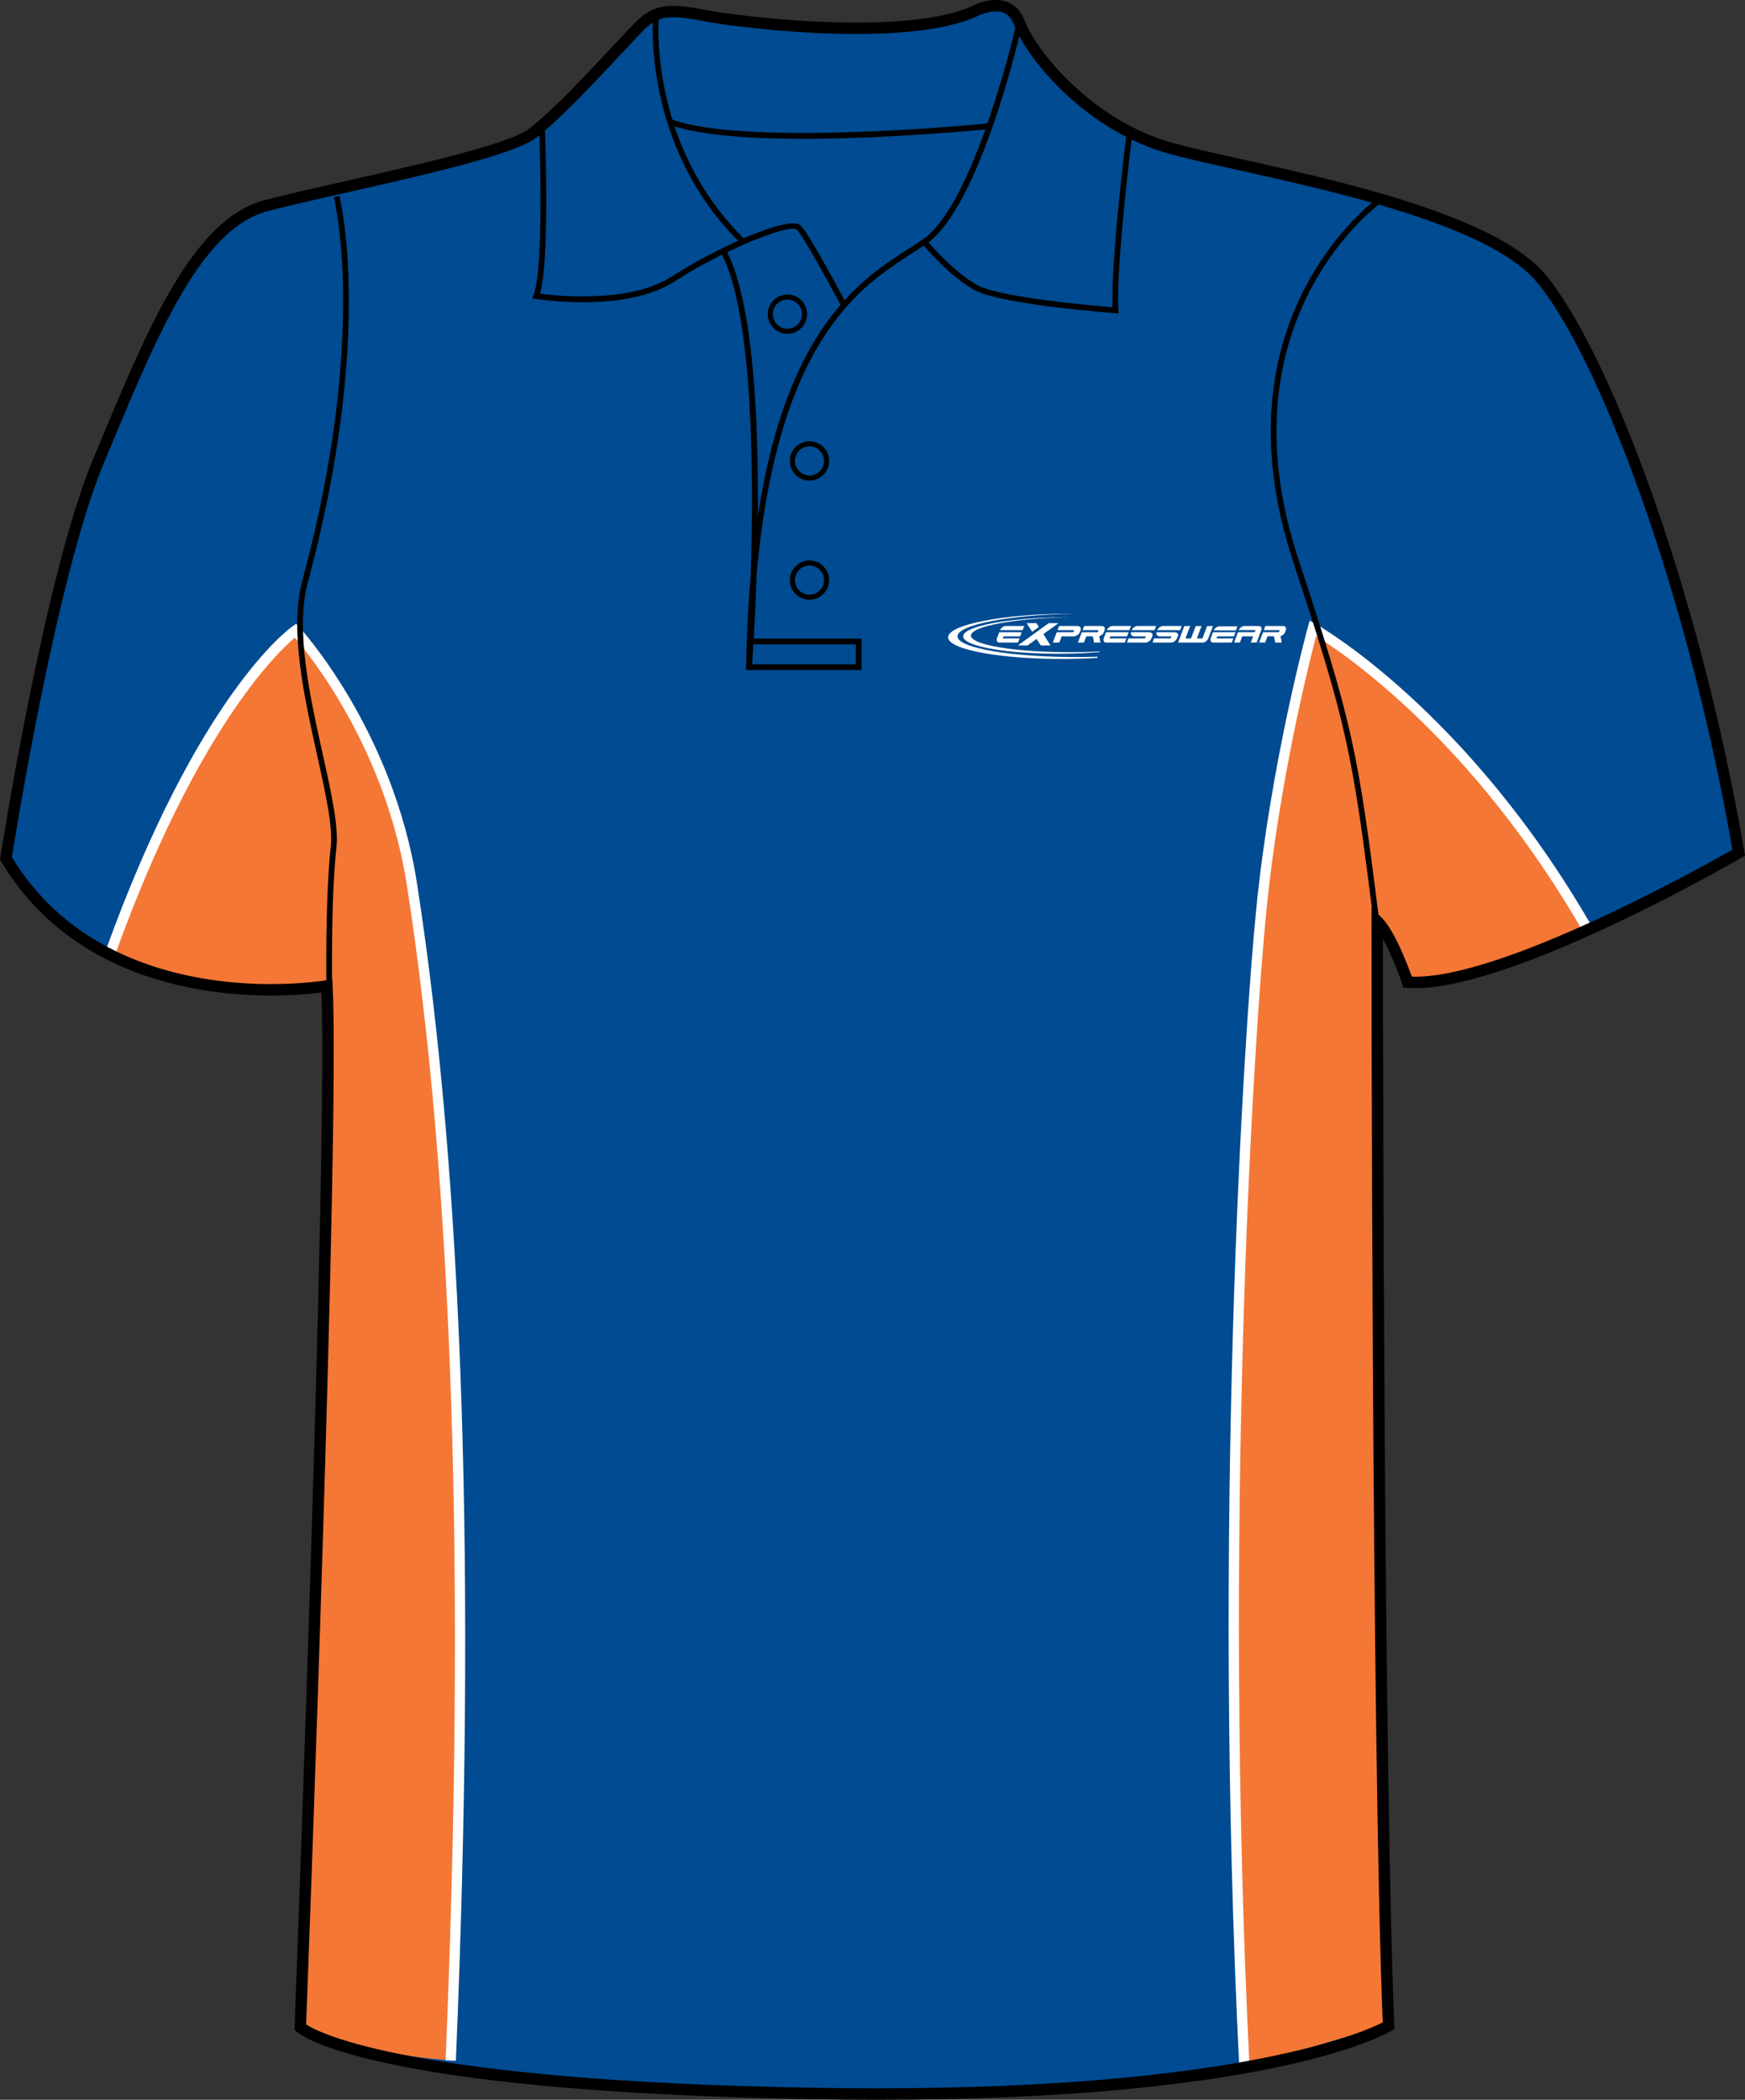
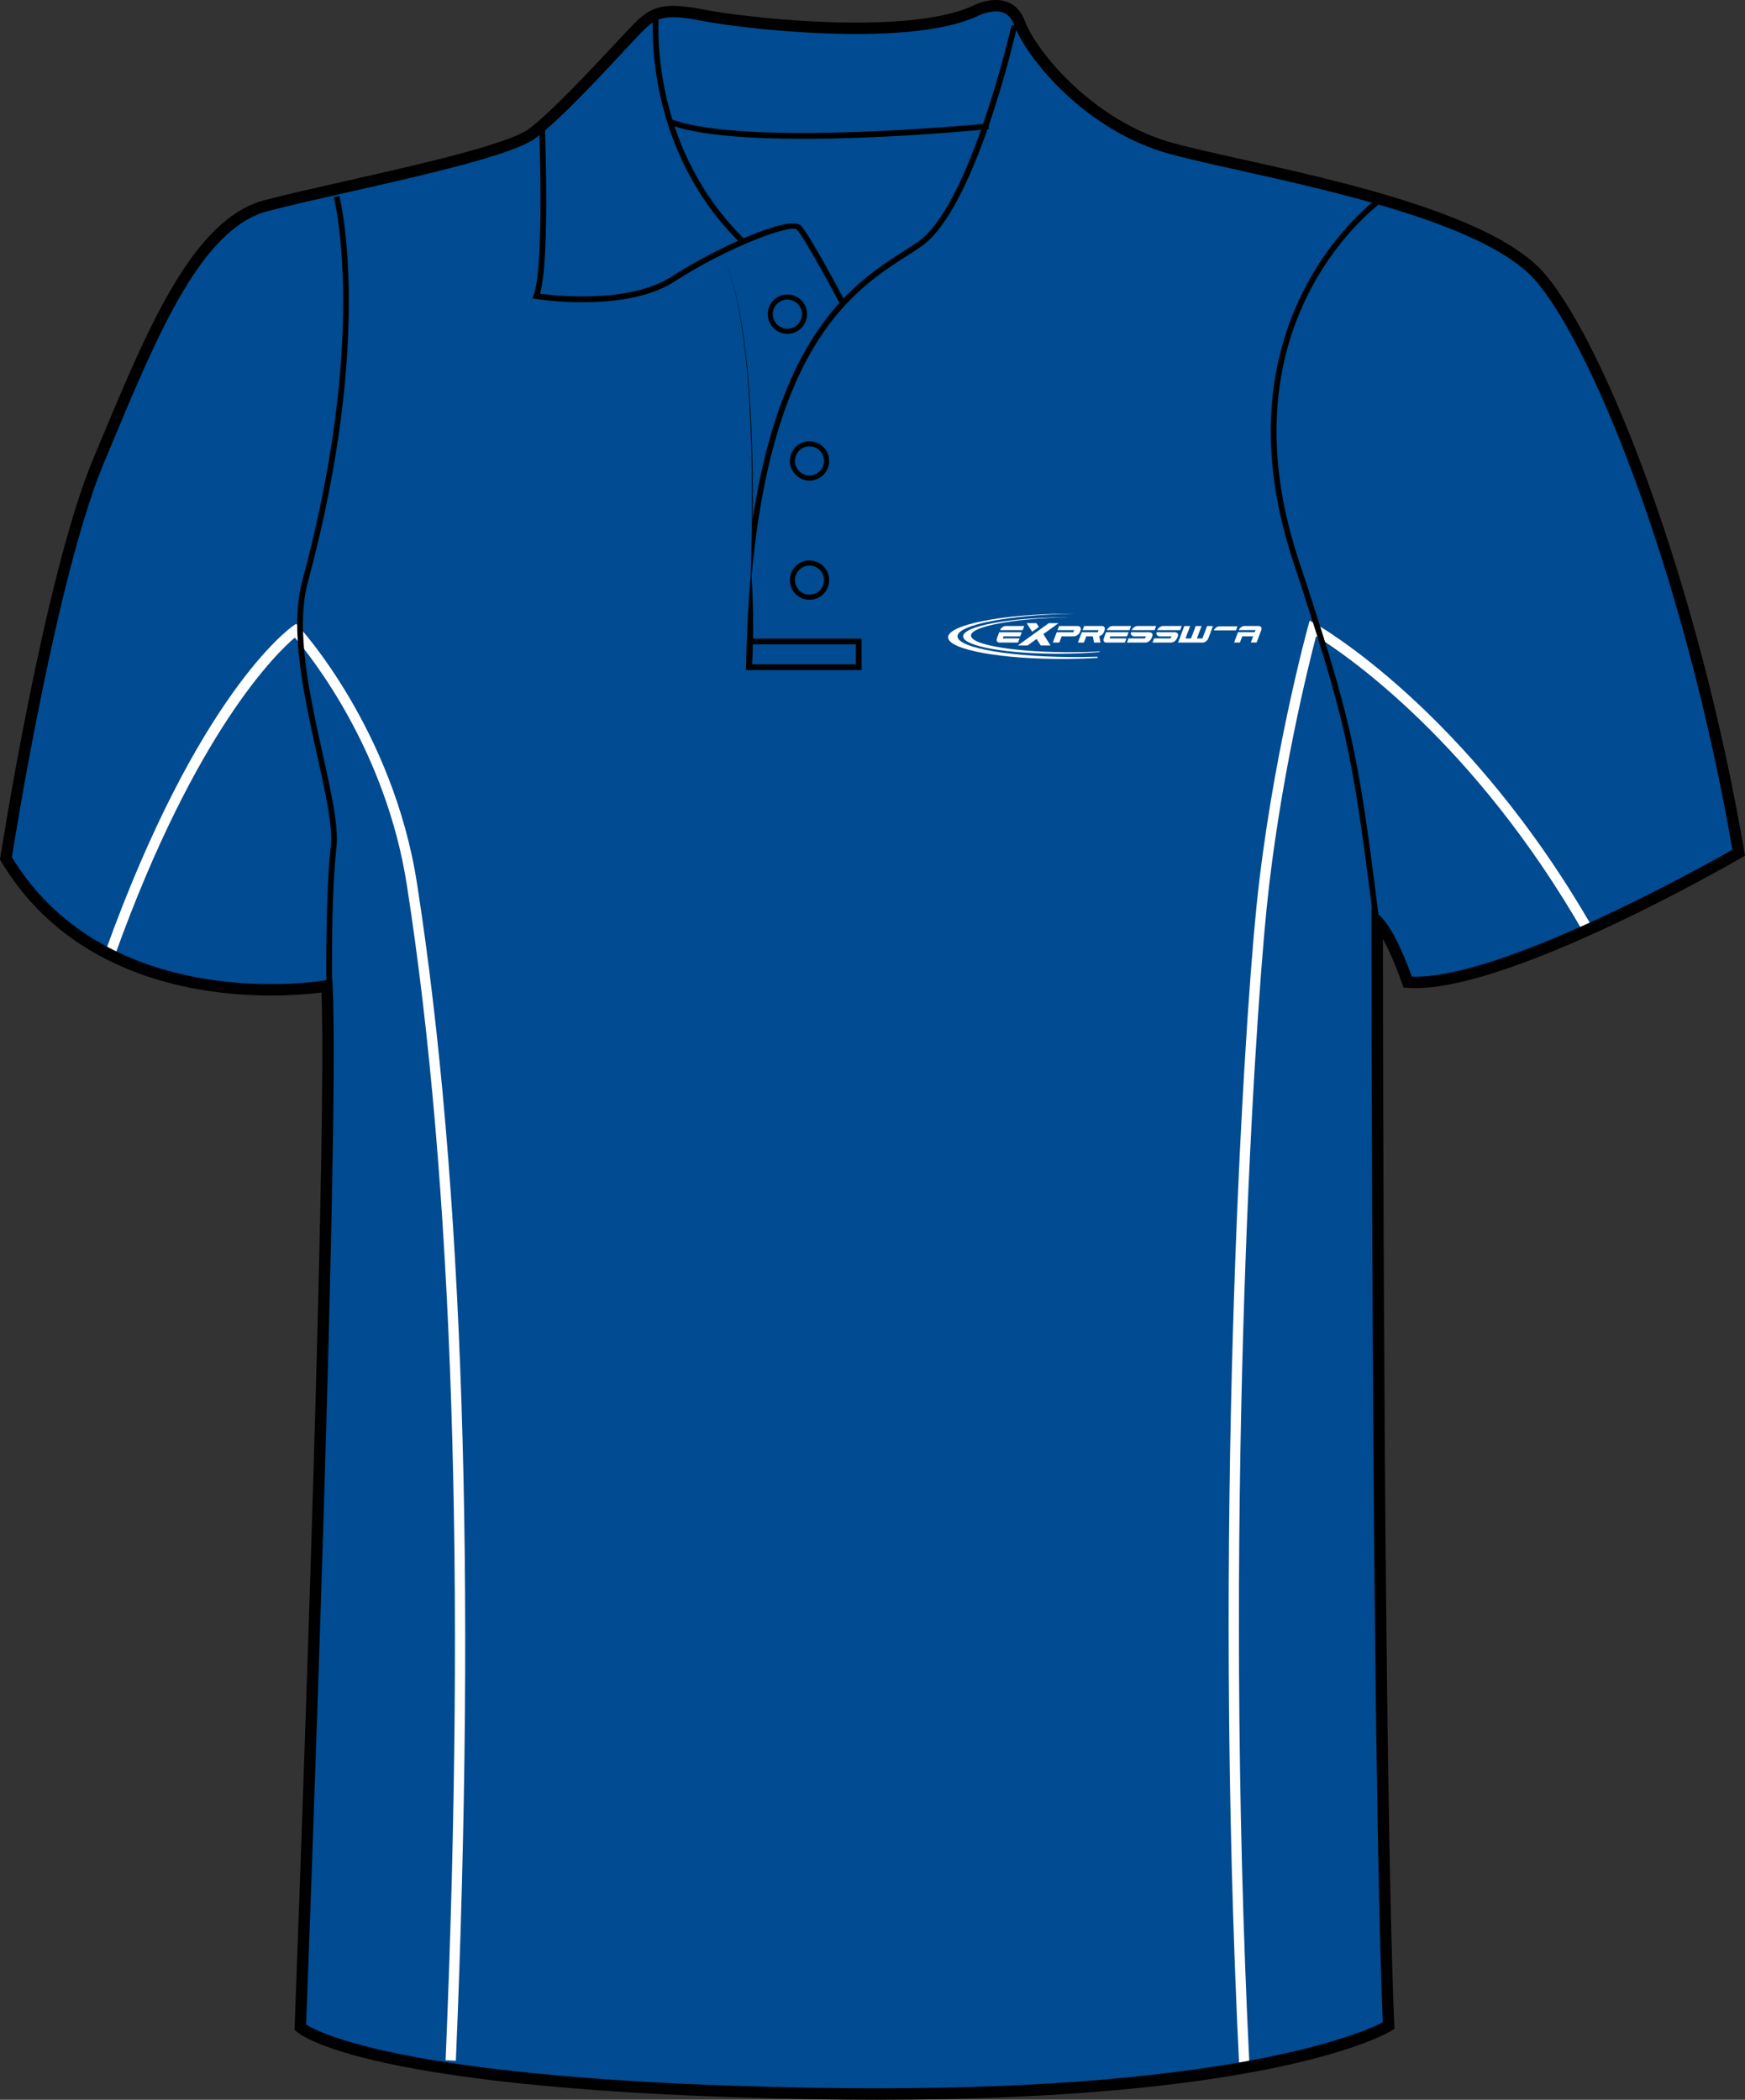
<svg xmlns="http://www.w3.org/2000/svg" version="1.1" id="Layer_1" x="0px" y="0px" width="664.976px" height="800.002px" viewBox="0 0 664.976 800.002" enable-background="new 0 0 664.976 800.002" xml:space="preserve">
  <rect x="0" y="0" width="664.976" height="800.002" fill="#333333" stroke="none" />
  <g id="front">
    <path id="primary" fill="#004B91" d="M124.589,376.729c0,0-90.337,9.721-122.319-48.589c0,0,16.462-106.569,35.312-151.524   c18.854-44.954,36.251-89.912,63.808-97.16c27.553-7.25,89.909-18.85,101.506-27.549c11.602-8.702,34.801-34.804,40.603-40.603   c5.803-5.802,10.154-7.255,24.652-4.353c14.502,2.9,76.854,10.154,102.962-1.449c0,0,13.053-7.25,17.398,4.35   c4.354,11.601,26.105,39.153,58.002,47.853c31.904,8.702,117.453,21.751,140.66,49.303   c23.207,27.552,58.014,117.461,75.408,218.968c0,0-89.912,52.203-126.158,49.302c0,0-5.805-17.399-11.604-23.201   c0,0,0,316.421,4.35,420.827c0,0-46.398,28.711-218.959,25.813c-172.563-2.899-195.766-25.229-195.766-25.229   S127.489,433.288,124.589,376.729z" />
    <g id="secondary">
-       <path fill="#F47735" d="M535.328,373.831c-0.652-9.791-11.75-22.193-11.75-22.193c-3.264,21.54,5.223,419.704,5.223,419.704    l-53.305,15.883c-10.443-211.049,2.27-398.955,6.527-441.245c5.652-56.134,19.582-106.611,19.582-106.611    s57.006,31.331,105.309,115.75C606.914,355.119,557.953,373.612,535.328,373.831z" />
-       <path fill="#F47735" d="M115.627,376.442l7.182,0.653c3.264,40.468-9.791,394.901-9.791,394.901    c27.414,11.746,60.051,13.055,60.051,13.055c11.749-278.498-9.248-412.53-14.796-448.208    c-9.139-58.745-44.386-96.604-44.386-96.604S78.64,265.043,43.392,362.952C43.392,362.952,66.453,378.834,115.627,376.442z" />
-     </g>
+       </g>
    <g id="tertiary">
      <path fill="#FFFFFF" d="M472.238,787.32c-10.203-206.197,1.594-392.521,6.533-441.536c5.604-55.654,19.504-106.43,19.643-106.938    l0.658-2.389l2.172,1.193c0.576,0.316,58.041,32.569,106.063,116.494l-3.398,1.946c-42.207-73.769-91.545-107.022-102.383-113.716    c-2.83,10.833-13.986,55.469-18.857,103.8c-4.934,48.938-16.711,234.99-6.52,440.951L472.238,787.32z" />
      <path fill="#FFFFFF" d="M173.718,785.131l-3.914-0.164c7.771-184.18,2.815-334.75-14.729-447.536l-0.045-0.287    c-7.981-51.331-36.476-86.954-42.685-94.209c-6.786,5.751-37.736,35.453-68.417,120.678l-3.686-1.326    c35.057-97.371,69.75-122.625,71.209-123.65l1.397-0.983l1.164,1.252c0.356,0.384,35.763,38.978,44.888,97.636l0.043,0.288    C176.531,449.866,181.498,600.697,173.718,785.131z" />
    </g>
    <path d="M306.104,52.886c-20.313,0-39.932-1.293-51.022-5.4l0.754-2.039c28.8,10.663,119.861,1.663,120.781,1.569l0.221,2.165   C374.496,49.413,339.386,52.886,306.104,52.886z" />
    <path d="M334.24,800.002c-7.833,0-15.933-0.068-24.074-0.205c-171.449-2.883-196.264-24.9-197.236-25.838l-0.703-0.678l0.037-0.976   c0.127-3.354,12.673-331.774,10.261-394.164c-3.438,0.45-10.29,1.157-19.28,1.157c-26.988,0-76.236-6.643-102.84-51.132L0,327.494   l0.12-0.775c0.166-1.071,16.723-107.351,35.456-152.033l2.987-7.138c18.07-43.274,35.138-84.145,62.271-91.282   c8.051-2.12,19.123-4.622,30.847-7.272c27.646-6.25,62.059-14.026,69.91-19.916c8.549-6.413,23.958-22.925,33.162-32.788   c3.201-3.428,5.729-6.139,7.203-7.614c4.082-4.081,7.784-6.442,14.648-6.442c3.078,0,6.882,0.476,11.971,1.494   c7.626,1.525,32.732,4.873,57.657,4.873c19.972,0,34.771-2.077,43.994-6.175C370.238,2.411,374.628,0,379.462,0   c3.688,0,8.605,1.387,11.08,7.998c4.393,11.703,26.146,38.227,56.537,46.52c6.682,1.822,15.717,3.832,26.174,6.159   c38.547,8.577,96.795,21.54,115.58,43.84c23.561,27.976,58.387,117.917,75.885,220l0.258,1.489l-1.311,0.76   c-3.598,2.091-91.059,52.502-127.424,49.591l-1.438-0.113l-0.453-1.366c-0.047-0.13-3.389-10.065-7.367-17.106   c0.037,46.579,0.4,319.252,4.344,413.957l0.057,1.271l-1.082,0.668C528.572,774.736,485.972,800.002,334.24,800.002z    M116.654,771.328c5.063,3.281,40.023,21.535,193.589,24.115c8.117,0.137,16.189,0.203,23.997,0.203   c137.213,0,185.17-21.267,192.693-25.103c-4.246-104.625-4.299-416.409-4.299-419.561v-5.25l3.715,3.71   c5.162,5.162,10.105,18.302,11.648,22.651c33.656,1.22,111.145-42.069,122.178-48.349   c-17.455-100.732-51.598-189.038-74.672-216.434c-17.832-21.174-75.221-33.944-113.189-42.396   c-10.518-2.339-19.598-4.36-26.373-6.208c-32.293-8.809-54.666-36.383-59.471-49.188c-1.305-3.483-3.598-5.174-7.01-5.174   c-3.66,0-7.264,1.945-7.303,1.963c-9.947,4.434-25.344,6.637-45.928,6.637c-25.248,0-50.751-3.404-58.512-4.956   c-14.134-2.825-17.501-1.428-22.688,3.757c-1.42,1.421-3.927,4.107-7.099,7.506c-9.907,10.613-24.877,26.654-33.734,33.3   C195.599,59,162.148,66.561,132.635,73.23c-11.686,2.642-22.723,5.135-30.697,7.235c-25.054,6.592-41.72,46.5-59.364,88.752   l-2.989,7.146C21.898,218.551,6.081,316.836,4.538,326.601c25.596,42.046,72.774,48.342,98.702,48.342   c12.466,0,20.889-1.438,20.974-1.451l2.417-0.421l0.126,2.452C129.552,429.898,117.484,749.496,116.654,771.328z" />
    <path d="M320.492,116.513c-3.813-7.201-14.276-26.456-16.859-29.038c-2.265-2.256-26.555,6.816-46.494,19.72   c-18.625,12.052-51.575,6.911-52.97,6.687l-1.343-0.217l0.504-1.261c4.214-10.538,2.12-64.266,2.102-64.809l2.172-0.085   c0.086,2.15,1.996,51.126-1.815,64.403c6.28,0.82,34.245,3.757,50.167-6.543c16.396-10.607,44.918-23.73,49.212-19.43   c3.342,3.34,16.681,28.488,17.246,29.559L320.492,116.513z" />
    <path d="M281.886,92.373c-37.72-37.324-32.997-86.852-32.945-87.348l2.162,0.227c-0.05,0.486-4.646,49.007,32.31,85.575   L281.886,92.373z" />
-     <path d="M286.454,255.364l-2.172-0.103c0.214-12.893,0.822-24.681,1.772-35.492c1.255-38.903,0.996-98.998-10.903-122.789   l1.944-0.974c10.019,20.04,12.018,63.979,11.693,100.677c11.021-72.157,39.403-90.348,57.735-102.092   c1.818-1.167,3.533-2.266,5.109-3.344c20.074-13.737,35.652-82.037,35.813-82.727l2.123,0.478   c-0.641,2.846-15.928,69.828-36.703,84.042c-1.594,1.089-3.326,2.201-5.168,3.378c-19.717,12.634-51.252,32.833-59.372,122.311   C287.674,238.906,286.582,253.667,286.454,255.364z" />
-     <path d="M426.283,119.425l-1.246-0.094c-1.785-0.133-43.855-3.344-53.738-8.833c-9.854-5.478-19.48-17.169-19.887-17.666   l1.684-1.375c0.098,0.117,9.773,11.866,19.268,17.138c8.559,4.757,44.479,7.888,51.613,8.47c-0.732-18.311,5.25-65.432,5.51-67.474   l2.156,0.274c-0.064,0.51-6.502,51.213-5.434,68.312L426.283,119.425z" />
+     <path d="M286.454,255.364l-2.172-0.103c0.214-12.893,0.822-24.681,1.772-35.492c1.255-38.903,0.996-98.998-10.903-122.789   c10.019,20.04,12.018,63.979,11.693,100.677c11.021-72.157,39.403-90.348,57.735-102.092   c1.818-1.167,3.533-2.266,5.109-3.344c20.074-13.737,35.652-82.037,35.813-82.727l2.123,0.478   c-0.641,2.846-15.928,69.828-36.703,84.042c-1.594,1.089-3.326,2.201-5.168,3.378c-19.717,12.634-51.252,32.833-59.372,122.311   C287.674,238.906,286.582,253.667,286.454,255.364z" />
    <path fill="none" stroke="#000000" stroke-width="1.666" stroke-miterlimit="10" d="M276.123,96.493" />
    <polygon points="328.327,255.28 285.342,255.28 285.342,253.105 326.153,253.105 326.153,245.493 285.911,245.493 285.911,243.318    328.327,243.318  " />
    <path d="M124.385,375.534c-0.005-0.332-0.499-33.521,1.655-52.941c0.849-7.616-1.942-20.197-5.177-34.769   c-4.997-22.52-10.66-48.041-5.666-66.539c25.371-93.978,12.133-145.612,11.998-146.121l2.104-0.563   c0.139,0.517,13.521,52.714-11.997,147.248c-4.854,17.983,0.746,43.229,5.688,65.502c3.275,14.759,6.104,27.509,5.217,35.479   c-2.143,19.285-1.647,52.335-1.645,52.668L124.385,375.534z" />
    <path d="M523.375,350.682c-8.102-65.176-10.391-75.408-30.633-136.863c-30.871-93.716,32.41-138.521,33.053-138.962l1.232,1.792   c-0.629,0.434-62.564,44.373-32.221,136.489c20.307,61.641,22.604,71.907,30.725,137.279L523.375,350.682z" />
    <path d="M308.481,228.513c-4.129,0-7.488-3.359-7.488-7.487c0-4.13,3.359-7.491,7.488-7.491c4.127,0,7.486,3.361,7.486,7.491   C315.966,225.156,312.608,228.513,308.481,228.513z M308.481,215.47c-3.063,0-5.555,2.492-5.555,5.556s2.489,5.553,5.555,5.553   c3.062,0,5.553-2.491,5.553-5.553C314.033,217.962,311.542,215.47,308.481,215.47z" />
    <path d="M308.481,183.102c-4.129,0-7.488-3.36-7.488-7.491c0-4.128,3.359-7.488,7.488-7.488c4.127,0,7.486,3.36,7.486,7.488   C315.966,179.742,312.608,183.102,308.481,183.102z M308.481,170.058c-3.063,0-5.555,2.491-5.555,5.553   c0,3.065,2.489,5.556,5.555,5.556c3.062,0,5.553-2.494,5.553-5.556S311.542,170.058,308.481,170.058z" />
    <path d="M300.053,127.182c-4.13,0-7.488-3.36-7.488-7.491c0-4.128,3.36-7.489,7.488-7.489c4.127,0,7.485,3.361,7.485,7.489   C307.536,123.822,304.18,127.182,300.053,127.182z M300.053,114.138c-3.063,0-5.559,2.491-5.559,5.554   c0,3.064,2.493,5.556,5.559,5.556c3.063,0,5.555-2.494,5.555-5.556C305.606,116.629,303.115,114.138,300.053,114.138z" />
    <g>
      <path fill="#FFFFFF" d="M403.382,237.422h-3.717l-11.797,8.488h3.725l3.439-2.477l1.563,2.477h3.727l-2.73-4.32L403.382,237.422    L403.382,237.422z M391.242,237.422h3.723l0.914,1.439l-2.555,1.851L391.242,237.422L391.242,237.422z" />
      <g>
        <path fill="#FFFFFF" d="M470.978,240.184l0.58-1.533h-6.926c-0.414,0-0.832,0.16-1.252,0.473     c-0.391,0.294-0.668,0.649-0.84,1.062C465.353,240.187,468.162,240.184,470.978,240.184L470.978,240.184z" />
        <g>
          <path fill="#FFFFFF" d="M458.316,244.826c0.414,0,0.836-0.162,1.266-0.482c0.42-0.324,0.721-0.714,0.895-1.173l1.748-4.642      h-2.229l-1.785,4.733h-2.117l1.787-4.733h-2.229l-1.785,4.733h-2.117l1.785-4.733h-2.23l-2.369,6.296L458.316,244.826      L458.316,244.826z" />
-           <path fill="#FFFFFF" d="M485.496,242.432l0.475,2.384h2.457l-0.463-2.444c0.697-0.175,1.447-0.75,1.727-1.47l0.271-0.738      c0.178-0.453,0.168-0.844-0.029-1.173c-0.174-0.324-0.48-0.483-0.934-0.483h-6.803l-0.592,1.577h6.076l-0.307,0.784      c-1.182,0-4.58,0-6.063,0l-1.482,3.937h2.289l0.896-2.376h2.48V242.432L485.496,242.432z" />
-           <path fill="#FFFFFF" d="M463.576,243.242l0.299-0.791h6.354l0.598-1.585c-2.871,0-5.723,0.01-8.582,0.01l-0.857,2.277      c-0.17,0.462-0.162,0.851,0.014,1.172c0.174,0.324,0.475,0.483,0.912,0.483h7.105l0.59-1.567L463.576,243.242L463.576,243.242z" />
          <path fill="#FFFFFF" d="M473.392,242.446l-0.885,2.36h-2.225l1.479-3.934h3.535h2.83l0.316-0.799h-6.383      c0.172-0.421,0.463-0.784,0.857-1.083c0.43-0.321,0.854-0.483,1.275-0.483h5.52c0.426,0,0.725,0.162,0.898,0.483      c0.174,0.316,0.178,0.685,0.027,1.104l-1.771,4.713h-2.209l0.879-2.36L473.392,242.446L473.392,242.446z" />
        </g>
      </g>
      <g>
        <path fill="#FFFFFF" d="M382.113,243.246l0.299-0.791h6.359l0.59-1.582c-2.865,0-5.719,0.008-8.582,0.008l-0.854,2.277     c-0.172,0.461-0.166,0.853,0.012,1.174c0.172,0.321,0.477,0.483,0.908,0.483h7.111l0.588-1.569H382.113L382.113,243.246z      M389.712,240.082l0.586-1.569h-7.076c-0.426,0-0.854,0.162-1.279,0.486c-0.396,0.301-0.686,0.663-0.855,1.086     C383.953,240.085,386.832,240.082,389.712,240.082L389.712,240.082z" />
        <path fill="#FFFFFF" d="M405.82,242.451h1.424h1.92c0.48,0,0.947-0.165,1.402-0.486c0.471-0.329,0.748-0.609,0.926-1.053     l0.281-0.75c0.164-0.448,0.139-0.834-0.08-1.163c-0.209-0.324-0.559-0.486-1.041-0.486h-7.072l-0.592,1.567h6.334L409,240.884     c-1.129,0-4.641,0-6.313,0l-1.479,3.929h2.482l0.883-2.365h1.246V242.451L405.82,242.451z" />
        <path fill="#FFFFFF" d="M416.439,242.439l0.473,2.384h2.461l-0.465-2.444c0.707-0.175,1.449-0.749,1.725-1.47l0.275-0.738     c0.178-0.455,0.168-0.847-0.031-1.173c-0.166-0.324-0.479-0.486-0.936-0.486h-6.797l-0.6,1.577h6.074l-0.303,0.784     c-1.182,0-4.582,0-6.066,0l-1.48,3.937h2.287l0.896-2.374h2.482L416.439,242.439L416.439,242.439z" />
        <path fill="#FFFFFF" d="M422.824,243.246l0.299-0.791h6.361l0.594-1.582c-2.869,0-5.719,0.008-8.586,0.008l-0.852,2.277     c-0.176,0.461-0.168,0.853,0.012,1.174c0.168,0.321,0.473,0.483,0.906,0.483h7.111l0.586-1.569H422.824L422.824,243.246z      M430.421,240.082l0.592-1.569h-7.084c-0.428,0-0.852,0.162-1.277,0.486c-0.396,0.301-0.686,0.663-0.857,1.086     C424.669,240.085,427.544,240.082,430.421,240.082L430.421,240.082z" />
        <path fill="#FFFFFF" d="M436.689,242.451h-4.602c-0.232,0-0.434-0.11-0.602-0.207c-0.164-0.102-0.297-0.219-0.396-0.366     c-0.092-0.145-0.141-0.314-0.15-0.504c-0.012-0.154,0.021-0.318,0.064-0.499c2.32,0,4.633,0,6.945,0     c0.244,0,0.453,0.078,0.637,0.154c0.188,0.075,0.332,0.175,0.438,0.3c0.104,0.125,0.162,0.277,0.184,0.454     c0.02,0.179-0.016,0.379-0.104,0.602l-0.268,0.668c-0.174,0.449-0.508,0.95-0.959,1.279c-0.447,0.321-0.906,0.483-1.371,0.483     h-7.037l0.576-1.574h6.293L436.689,242.451L436.689,242.451z M431.271,240.087c0.152-0.419,0.467-0.783,0.883-1.088     c0.451-0.332,0.91-0.494,1.369-0.494h7.057l-0.594,1.584C437.076,240.09,434.173,240.087,431.271,240.087L431.271,240.087z" />
        <path fill="#FFFFFF" d="M446.423,242.451h-4.6c-0.232,0-0.436-0.11-0.605-0.207c-0.16-0.102-0.295-0.219-0.387-0.366     c-0.09-0.145-0.143-0.314-0.158-0.504c-0.01-0.154,0.021-0.318,0.068-0.499c2.324,0,4.633,0,6.951,0     c0.234,0,0.447,0.078,0.629,0.154c0.184,0.075,0.332,0.175,0.434,0.3c0.107,0.125,0.166,0.277,0.188,0.454     c0.02,0.179-0.018,0.379-0.1,0.602l-0.268,0.668c-0.176,0.449-0.508,0.95-0.965,1.279c-0.445,0.321-0.904,0.483-1.369,0.483     h-7.035l0.58-1.574h6.287L446.423,242.451L446.423,242.451z M441.003,240.087c0.16-0.419,0.463-0.783,0.889-1.088     c0.447-0.332,0.906-0.494,1.365-0.494h7.061l-0.594,1.584C446.812,240.09,443.912,240.087,441.003,240.087L441.003,240.087z" />
      </g>
      <path fill="#FFFFFF" d="M404.935,235.197c0.764-0.005,1.521-0.008,2.275-0.005c-20.707,0.384-37.203,3.428-37.203,6.961    c0,3.669,17.809,6.512,39.645,6.332c3.256-0.029,6.426-0.124,9.461-0.271l-0.1,0.24c-4.354,0.358-9.105,0.575-14.078,0.616    c-20.885,0.176-37.914-2.798-37.914-6.618C367.021,238.628,384.052,235.372,404.935,235.197L404.935,235.197z" />
      <path fill="#FFFFFF" d="M406.658,233.799c0.918-0.009,1.826-0.012,2.73-0.005c-24.775,0.469-44.518,4.246-44.518,8.639    c0,4.564,21.305,8.107,47.43,7.89c2.039-0.018,4.057-0.055,6.029-0.118l-0.18,0.465c-3.678,0.214-7.525,0.344-11.49,0.379    c-24.982,0.209-45.361-3.497-45.361-8.246C361.3,238.054,381.675,234.006,406.658,233.799L406.658,233.799z" />
    </g>
  </g>
</svg>